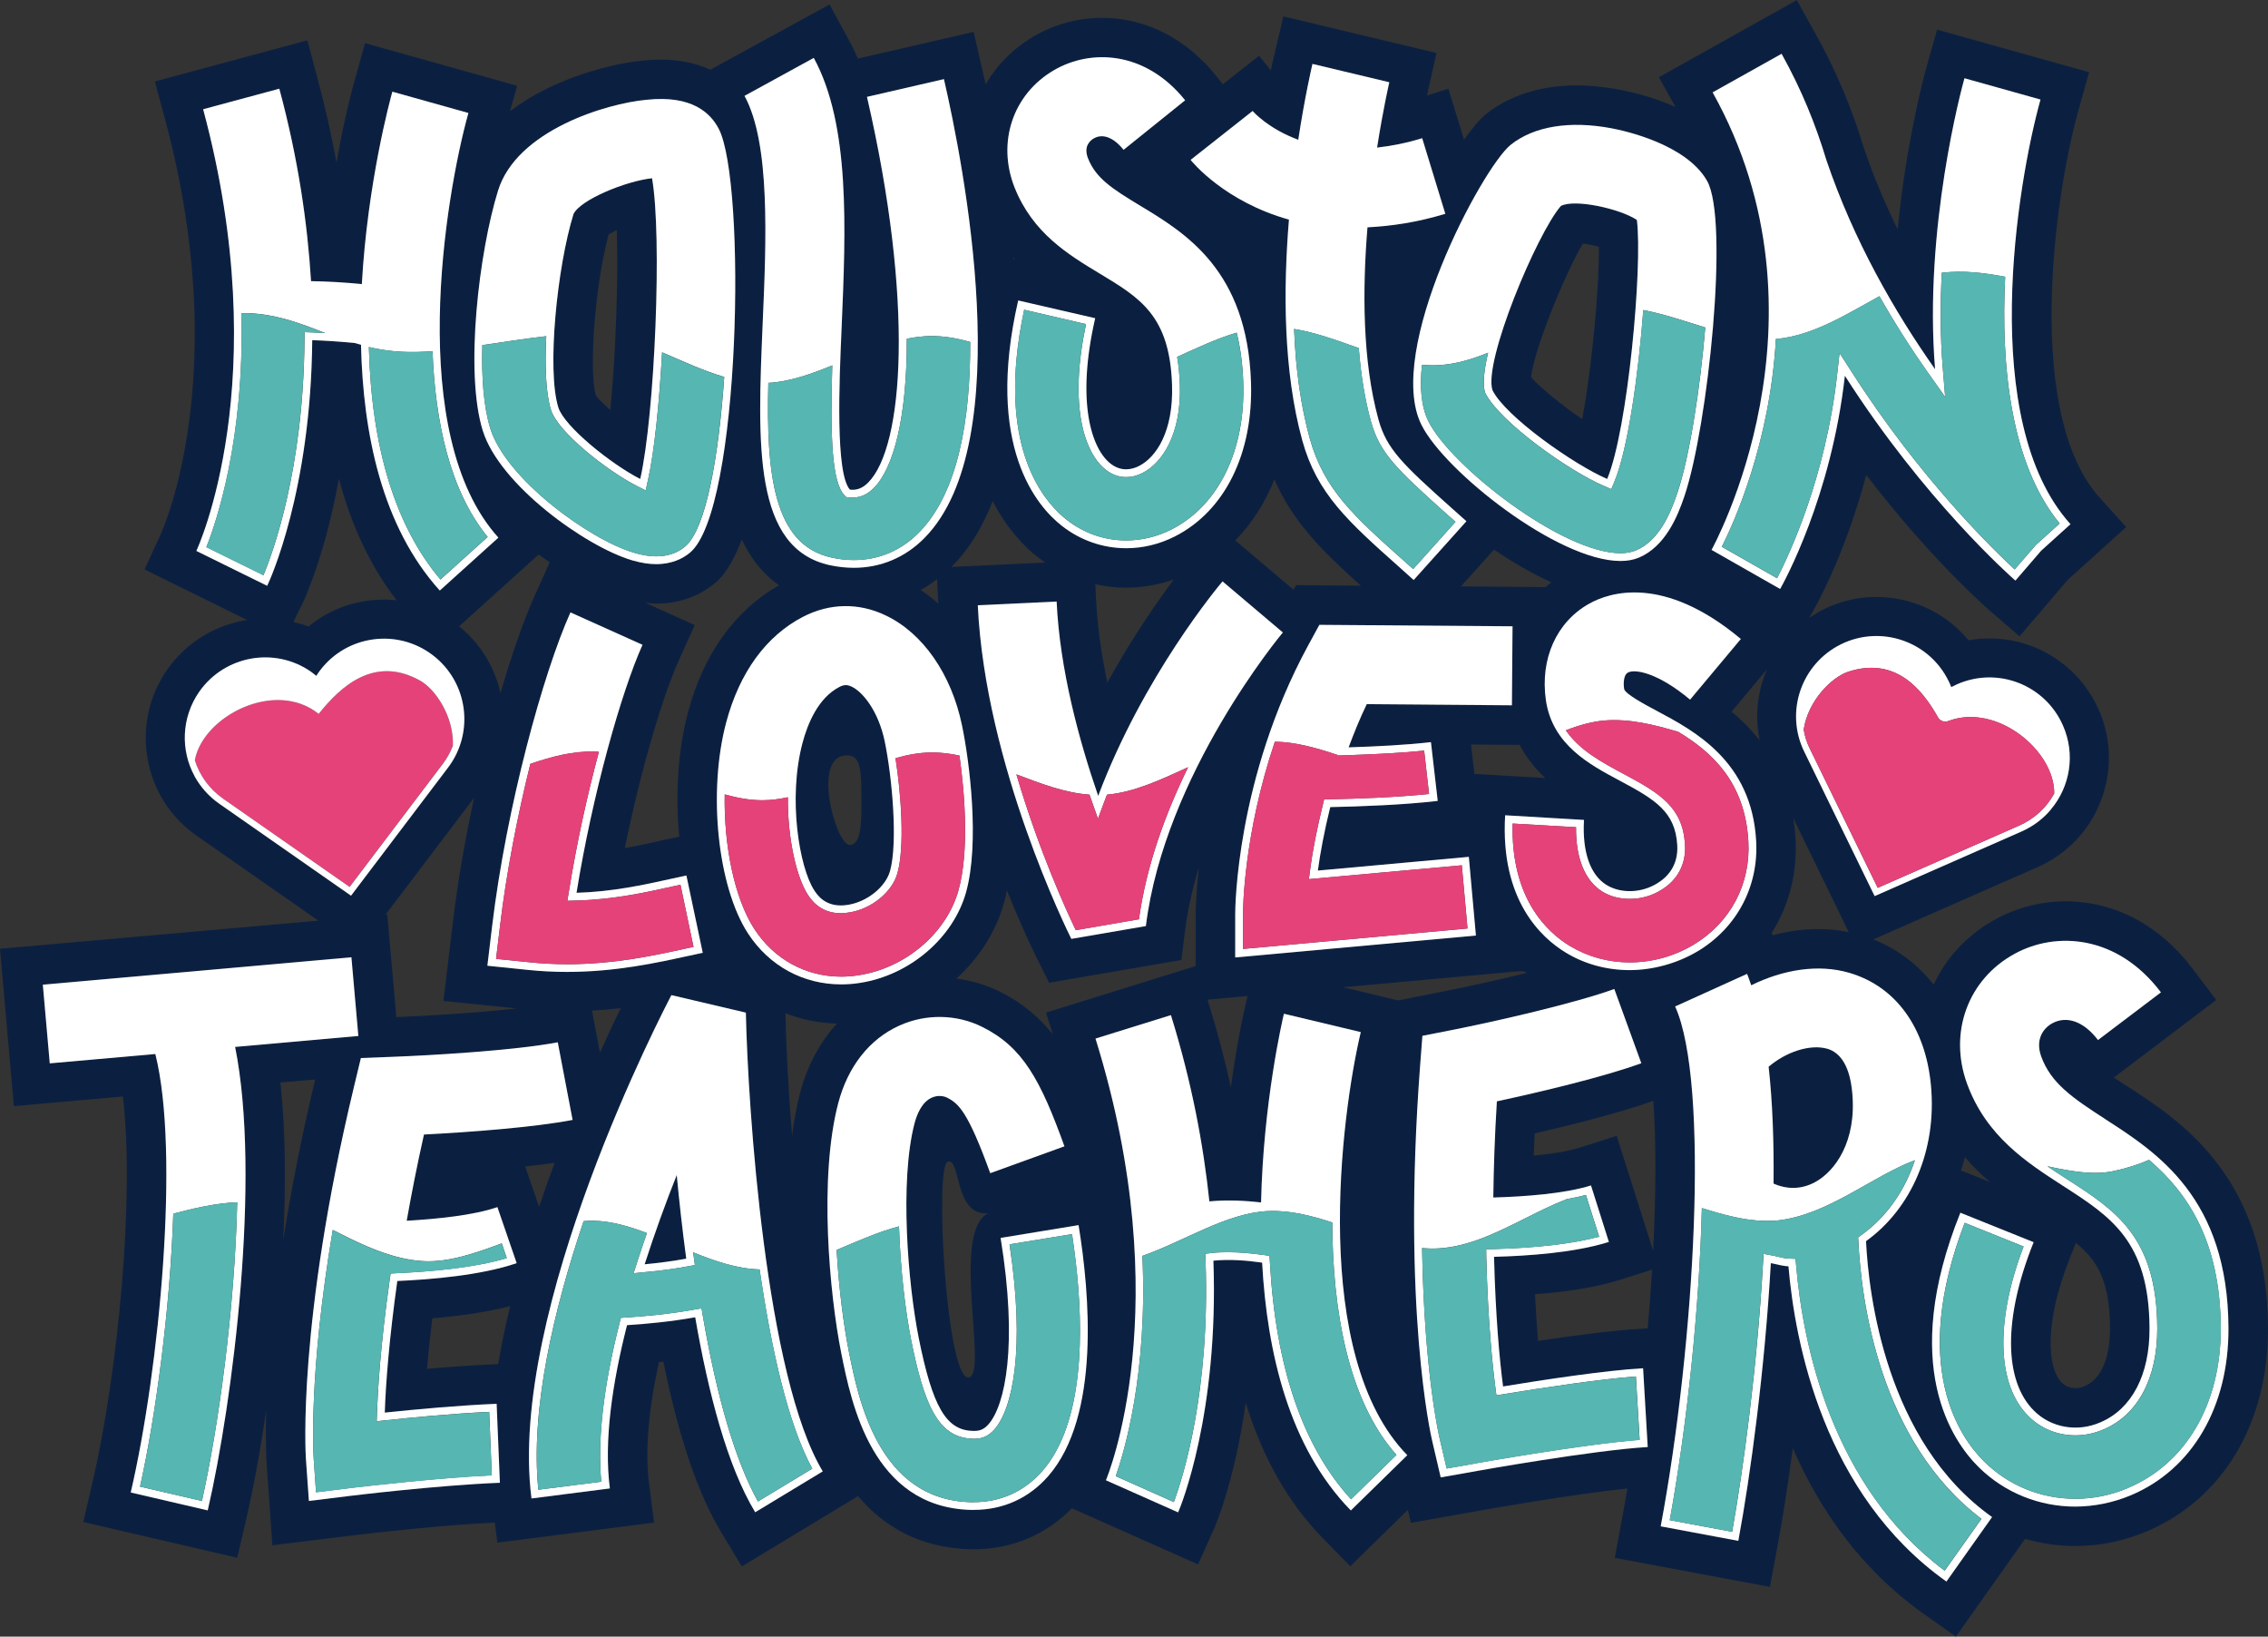
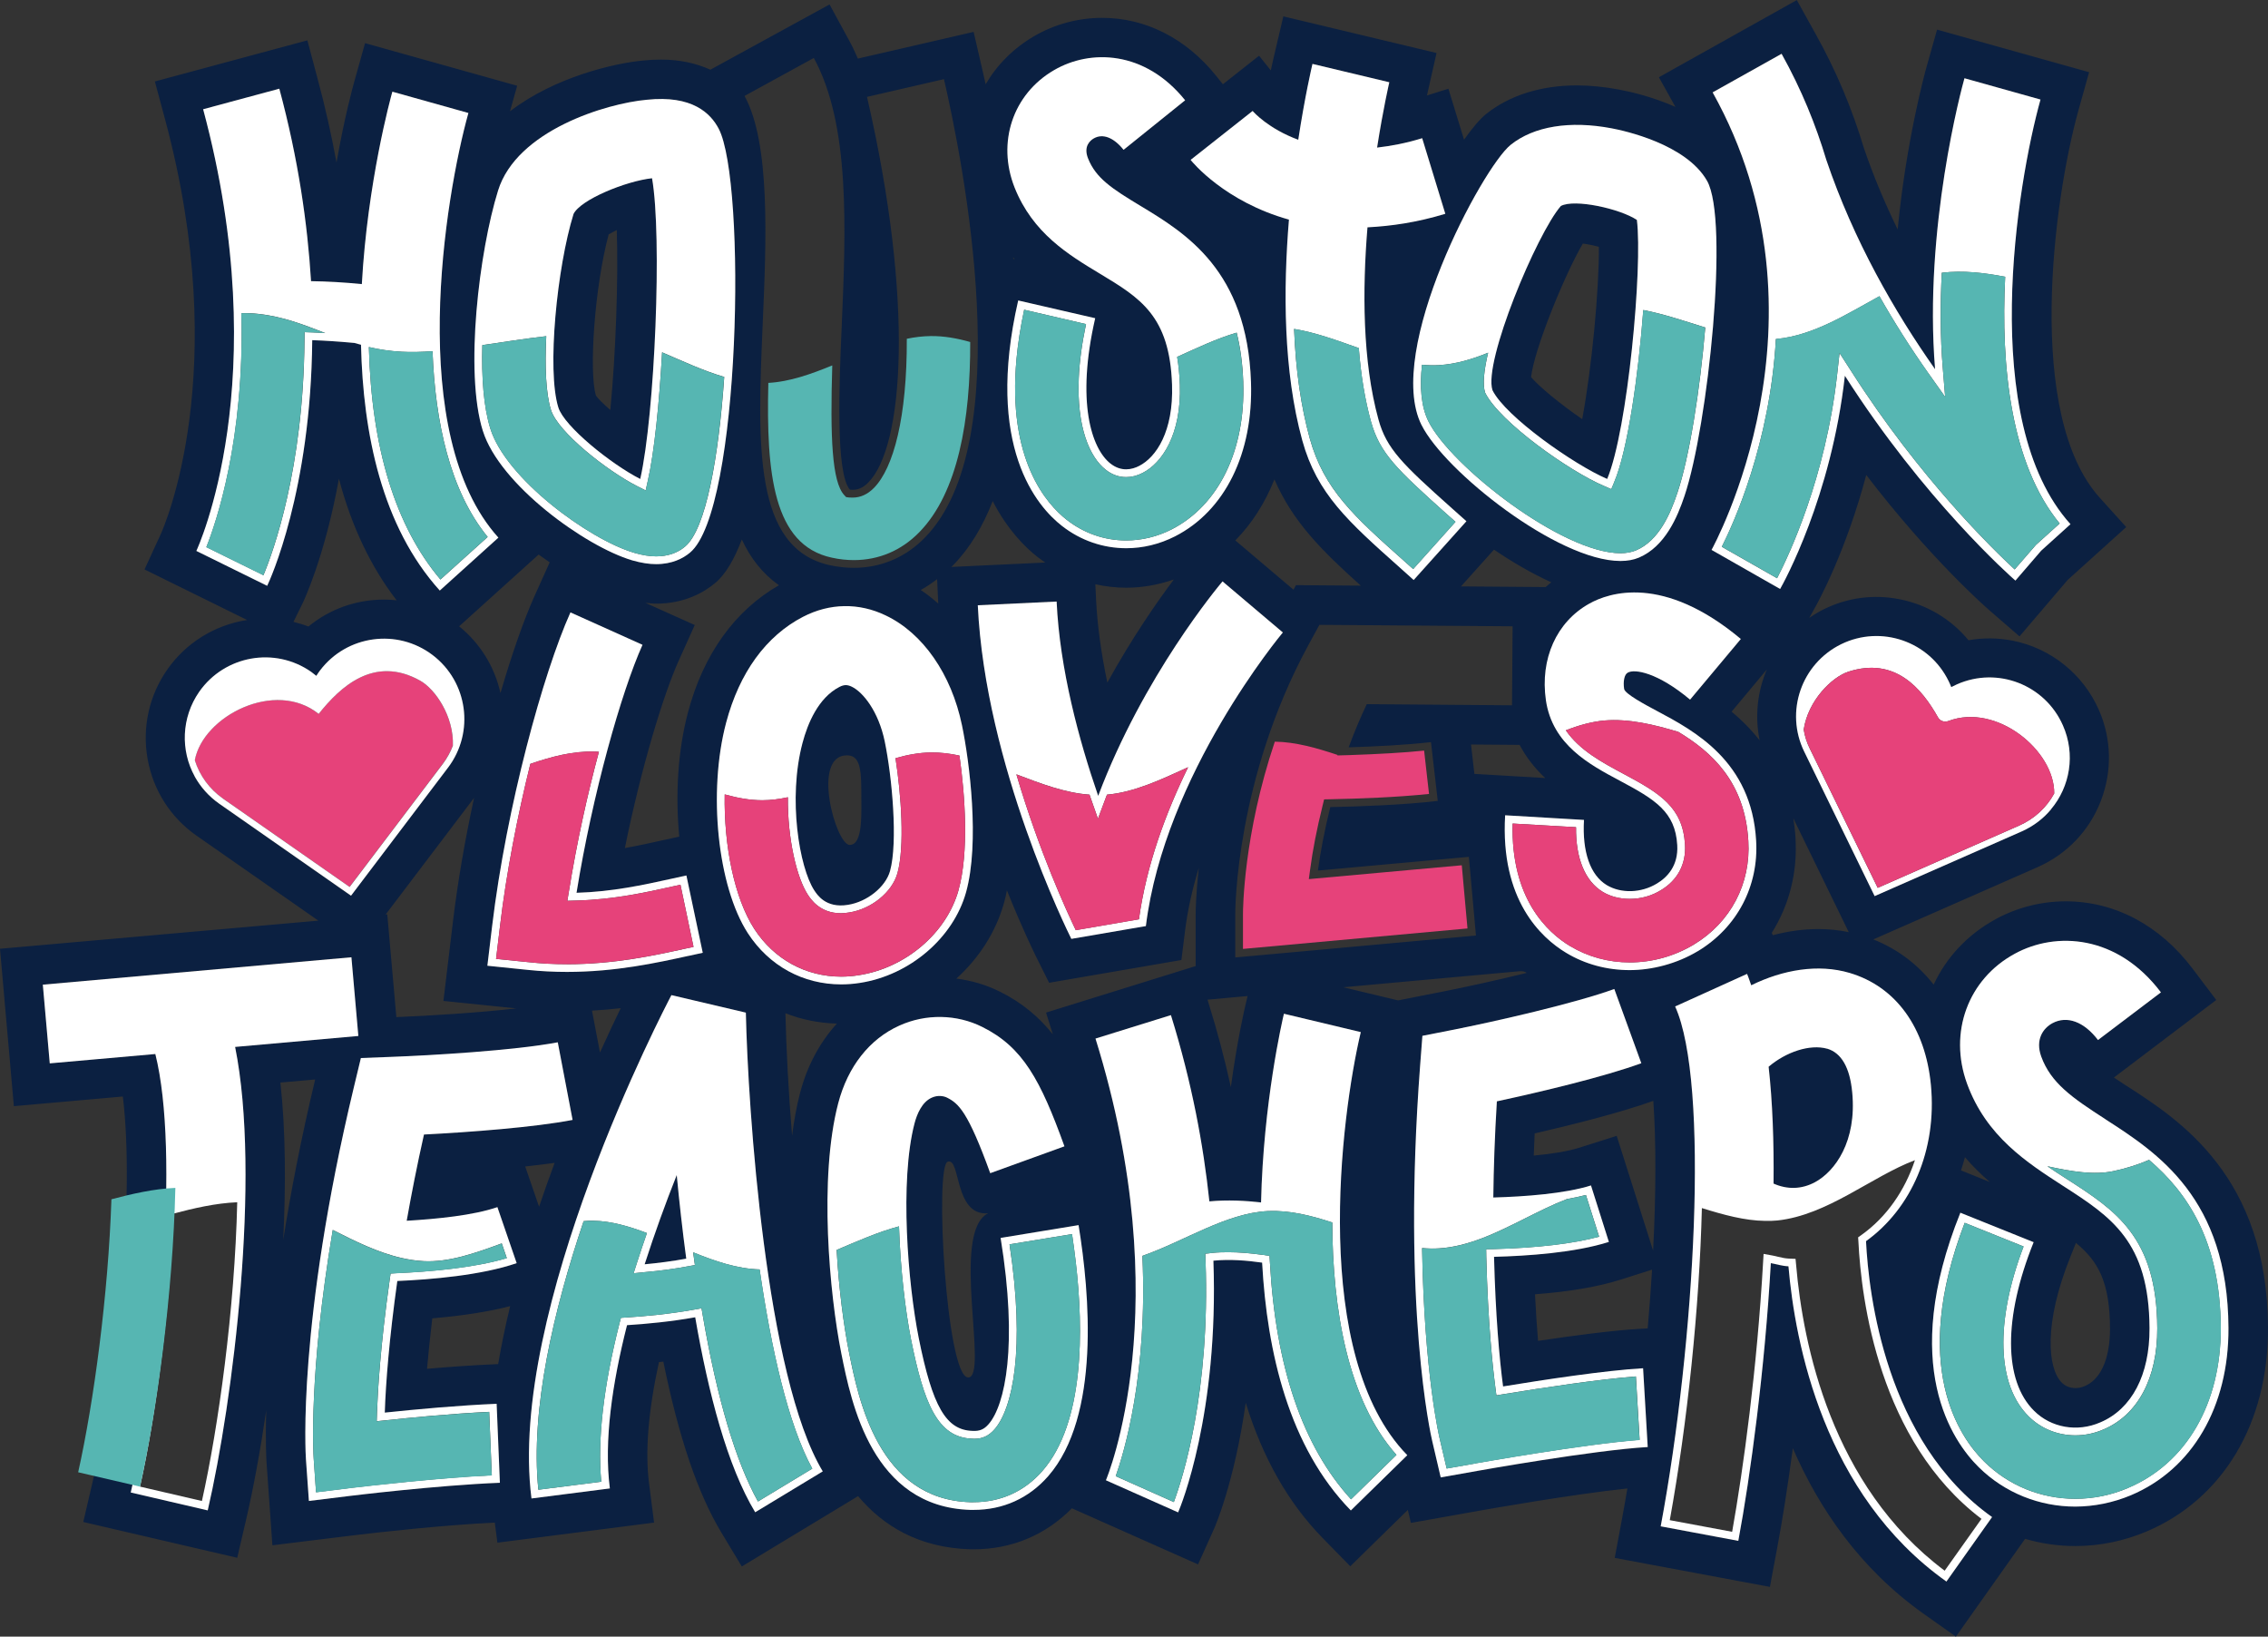
<svg xmlns="http://www.w3.org/2000/svg" id="Layer_2" data-name="Layer 2" viewBox="0 0 592.08 427.15">
  <rect x="0" y="0" width="592.08" height="427.15" fill="#333333" stroke="none" />
  <defs>
    <style>      .cls-1 {        fill: none;      }      .cls-2 {        fill: #e6427a;      }      .cls-3 {        fill: #fff;      }      .cls-4 {        fill: #0b2041;      }      .cls-5 {        fill: #56b6b2;      }      .cls-6 {        fill: #56b5b1;      }    </style>
  </defs>
  <g id="Layer_1-2" data-name="Layer 1">
    <g>
      <path class="cls-1" d="m193.66,140.8c-1.95,5.15-4.25,9.13-6.96,11.37-2.92,2.44-7.99,5.38-15.4,5.38-.91,0-1.88-.13-2.83-.22l12.9,5.8-4.23,9.4c-4.03,8.96-9.79,27.91-14.01,48.81,3.5-.63,6.85-1.35,9.97-2.06l4.23-.92c-1.05-10.91-.37-22.46,2.26-32.39,4.04-15.24,12.28-26.66,23.76-33.22-4.27-3.03-7.44-7.07-9.69-11.95Z" />
      <path class="cls-1" d="m221.81,220.53c3.58,0,3.04-8.28,3.04-14.46s-.74-8.92-3.75-8.92c-9.43,0-2.84,23.38.71,23.38Z" />
      <path class="cls-1" d="m130.65,180.9c3.01-10.32,6.12-19.16,8.87-25.29l3.98-8.84c-.97-.65-1.93-1.33-2.89-2.02l-20.75,18.73c5.66,4.58,9.32,10.77,10.79,17.43Z" />
      <path class="cls-1" d="m259.15,130.78c-2.53,6.52-5.93,12.26-10.41,16.82-.13.14-.28.25-.41.38l24.56-1.15c-.69-.47-1.37-.95-2.03-1.46-3.18-2.48-7.87-7.11-11.7-14.58Z" />
      <path class="cls-1" d="m285.94,152.49l.19,4.02c.32,6.6,1.31,13.89,2.94,21.65,6.5-11.79,13.04-21.16,17.36-26.92-4.02,1.39-8.22,2.15-12.41,2.15-2.75,0-5.45-.32-8.08-.9Z" />
      <path class="cls-1" d="m274.85,269.96l-1.77-5.68,39.06-12.14v-13.54c0-.51.03-5,.82-12.11-1.64,5.38-2.91,10.91-3.6,16.48l-.95,7.59-34.53,5.94-3.42-6.85c-.34-.7-3.56-7.2-7.6-17.28,0,0,0,.01,0,.02-.2,1.12-.44,2.16-.74,3.21-2.11,7.64-6.54,14.47-12.45,19.82,3.98.5,7.87,1.65,11.4,3.43,5.81,2.88,10.21,6.65,13.78,11.12Z" />
      <path class="cls-1" d="m244.93,157.54l-.3-6.38c-1.37,1.04-2.78,2-4.27,2.83,1.59,1.06,3.12,2.24,4.57,3.55Z" />
      <path class="cls-1" d="m159.34,107c1.41-14.6,2.11-33.71,1.69-46.96-.82.4-1.55.79-2.11,1.13-3.73,13.85-5.2,36.08-3.32,42.08.44.68,1.83,2.09,3.75,3.75Z" />
      <path class="cls-1" d="m264.89,67.64c-.14-.15-.27-.31-.4-.46.01.13.02.25.03.37l.37.09Z" />
      <path class="cls-1" d="m413.05,109.4c2.52-13.53,4.41-33.57,4.35-44.98-1.37-.36-2.84-.68-4.19-.85-4.87,8.32-12.75,27.75-13.51,34.85,2.28,2.66,7.75,7.13,13.35,10.97Z" />
      <path class="cls-1" d="m76.6,162.3c1.33.32,2.64.71,3.91,1.21,5.51-4.53,12.4-7.03,19.73-7.03,1.11,0,2.21.08,3.3.19-6.75-8.75-11.79-19.35-15.07-31.74-3.77,20.7-9.4,32.34-9.48,32.5l-2.39,4.86Z" />
      <path class="cls-1" d="m459.37,193.22c-1.29-6.31-.58-12.76,1.88-18.51l-9.2,11.02c2.57,2.11,5.06,4.62,7.32,7.49Z" />
      <path class="cls-1" d="m462.8,244.08c4.01-1.07,7.99-1.61,11.88-1.61,2.71,0,5.37.28,7.94.8l-14.47-29.71c.26,1.68.48,3.41.58,5.24.54,8.98-1.69,17.49-6.2,24.66l.28.61Z" />
      <path class="cls-1" d="m205.03,264.45c.21,9.14.78,20.25,1.74,32,.49-3.87,1.15-7.63,2.07-11.13,1.86-7.13,5.18-13.27,9.62-18.16-4.72-.13-9.24-1.05-13.43-2.71Z" />
      <path class="cls-1" d="m401.51,349.97c9.44-1.41,19.61-2.76,26.86-3.16l1.76-.1c.46-5.19.84-10.32,1.15-15.33l-8.15,2.59c-5.88,1.87-13.41,3.16-22.43,3.85.24,4.73.52,8.8.8,12.16Z" />
      <path class="cls-1" d="m384.89,201.98l18.5,1.08c-2.57-2.4-4.9-5.24-6.69-8.65,0,0,0,0,0,0l-12.69-.1.88,7.67Z" />
      <path class="cls-1" d="m400.64,295.83c-.08,1.95-.16,3.89-.24,5.78,5.01-.46,9.06-1.17,11.82-2.03l9.83-3.12,9.51,29.97c.76-14.82.8-28.37.05-39.1-8.8,3.16-21.76,6.38-30.97,8.5Z" />
-       <path class="cls-1" d="m381.4,153.06l22.11.17c.46-.45.98-.82,1.47-1.24-4.99-2.27-10.08-5.21-14.96-8.53l-8.62,9.6Z" />
      <path class="cls-1" d="m322.49,141.05l15.19,12.86.64-1.19,16.93.13c-10.01-8.98-17.75-16.62-22.55-27.73-2.44,6.12-5.86,11.52-10.21,15.93Z" />
      <path class="cls-1" d="m162.04,263.13c-2.4.28-4.91.49-7.5.64l2.09,10.93c2.05-4.55,3.89-8.45,5.41-11.57Z" />
      <path class="cls-1" d="m111.47,357.26c5.86-.5,12.06-.95,17.76-1.19l.81-.03c.85-5.02,1.91-10.08,3.13-15.12-5.66,1.45-12.45,2.5-20.33,3.18-.6,5.05-1.05,9.46-1.37,13.17Z" />
      <path class="cls-1" d="m137.11,304.45l3.62,10.51c1.32-3.92,2.68-7.74,4.06-11.45-2.46.34-5.05.66-7.68.94Z" />
      <path class="cls-1" d="m321.33,283.73c1.61-11.92,3.48-20.1,3.83-21.52l.53-2.25-10.46.95.3.97c2.25,7.27,4.19,14.54,5.8,21.85Z" />
      <path class="cls-1" d="m519.45,308.47c-2.25-1.93-4.43-4.07-6.49-6.47-.28,1.18-.67,2.31-1.03,3.45l7.51,3.02Z" />
      <path class="cls-1" d="m103.47,265.47c8.71-.35,21.46-1.14,31.34-2.27l-19.05-1.95,2.5-20.82c1.26-10.54,3.2-21.53,5.49-32.14l-23.07,30.42.43-.04,2.37,26.81Z" />
      <path class="cls-1" d="m82.27,281.73l-9.08.8c1.36,12.35,1.45,26.6.74,41.09,1.9-12.19,4.58-26.19,8.34-41.9Z" />
      <path class="cls-1" d="m544.19,361.77c6.06-2.56,6.67-11.38,6.64-15.04-.06-12.06-3.02-17.52-8.9-22.35l-1.47,3.67c-6.95,17.24-6,29.1-2.2,32.84.93.91,2.15,1.39,3.52,1.39.8,0,1.61-.16,2.4-.5Z" />
      <path class="cls-1" d="m257.96,316.64c-8.99.78-7.09-14.7-10.57-13.45-3.45,1.25-.34,55.98,5.3,56.28,5.64.3-4.7-37.94,5.27-42.84Z" />
      <path class="cls-4" d="m167.14,125c3.83-16.89,5.74-63.41,3.08-78.49-6.73.72-18.77,5.6-20.52,9.38-4.29,13.83-6.99,40.76-3.95,50.44,1.53,4.93,13.71,14.76,21.38,18.67Zm-8.23-63.83c.56-.34,1.29-.73,2.11-1.13.42,13.25-.28,32.36-1.69,46.96-1.91-1.65-3.3-3.06-3.75-3.75-1.87-6-.4-28.23,3.32-42.08Z" />
      <path class="cls-4" d="m389.62,101.87c3.44,6.91,21.38,19.49,29.94,23.14,5.38-12.75,9.28-55.41,7.75-67.6-4.37-2.92-16.27-5.58-19.85-3.64-6.26,7.21-20.32,40.75-17.84,48.1Zm23.59-38.3c1.35.16,2.82.48,4.19.85.06,11.42-1.83,31.45-4.35,44.98-5.6-3.85-11.07-8.32-13.35-10.97.77-7.11,8.64-26.54,13.51-34.85Z" />
      <path class="cls-4" d="m221.33,236.15c5.01-.77,9.85-4.65,11.01-8.82,2.09-7.57.54-24.53-1.39-33.87-1.61-7.73-5.6-12.81-8.62-14.26-.56-.26-1.05-.4-1.55-.4s-1.05.16-1.67.48c-5.52,2.86-8.28,9.52-9.62,14.62-3.87,14.62-.79,32.52,3.04,38.42.77,1.17,3.02,4.77,8.8,3.83Zm-.23-39.01c3.01,0,3.75,2.74,3.75,8.92s.54,14.46-3.04,14.46-10.13-23.38-.71-23.38Z" />
      <path class="cls-4" d="m555.27,283.48c-1.25-.82-2.4-1.57-3.42-2.25l26.72-20.24-6.2-8.21c-8.56-11.32-20.32-17.54-33.1-17.54-6.38,0-12.7,1.61-18.24,4.63-7.44,4.05-12.96,10.07-16.23,17.11-4.15-5.27-9.47-9.32-15.76-11.8l42.89-18.86c7.6-3.35,13.48-9.46,16.49-17.23,3.01-7.77,2.84-16.25-.51-23.85-4.12-9.32-12.53-16.08-22.53-18.04-3.82-.74-7.7-.78-11.49-.1-4.53-5.51-10.81-9.29-18.01-10.71-6.69-1.32-13.51-.44-19.66,2.57-1.39.68-2.68,1.47-3.91,2.32l1.4-2.5c1.07-1.89,8.24-15.04,13.49-34.82,16.79,21.93,31.41,34.69,32.2,35.36l7.81,6.77,12.56-14.72,15.3-13.81-6.91-7.65c-19.51-21.59-12.16-77.46-5.56-101.14l2.78-9.93-39.69-11.11-2.8,9.91c-.3,1.09-5.23,18.85-7.49,42.24-3.46-7.09-6.4-14.15-8.78-21.14-3.18-10.55-7.29-20.28-12.54-29.7l-5.01-9.02-36,20.14,4.31,7.74c-5.76-2.55-11.36-3.89-14.7-4.52-3.87-.72-7.55-1.09-11.03-1.09-9.4,0-17.6,2.6-23.72,7.49-1.51,1.22-3.5,3.53-5.73,6.68l-4.08-13.3-5.6,1.75c.14-.63,2.5-11.08,2.5-11.08l-39.99-9.56s-2.8,11.8-3.28,14.1l-3.06-3.83-9.44,7.45-1.81-2.25c-7.83-9.73-18.38-15.08-29.7-15.08-6.26,0-12.42,1.65-17.76,4.77-5.47,3.19-9.73,7.54-12.67,12.56-.28-1.26-.55-2.48-.82-3.62l-2.32-10.05-30.22,6.97c-.75-1.75-1.55-3.44-2.46-5.07l-4.93-9.06-31.11,17.03c-3.74-1.7-8.05-2.64-12.87-2.64-1.49,0-3.1.08-4.65.24-7.3.66-23.06,4.24-34.79,13.26l1.87-6.67-39.71-11.12-2.78,9.93c-.4,1.41-2.6,9.42-4.67,21.24-1.33-7.27-2.96-14.56-4.95-21.93l-2.66-9.97-39.81,10.73,2.68,9.95c17.7,65.9-.4,106.58-1.19,108.29l-4.19,9.12,26.78,13.19c-8.37,1.29-15.94,5.91-20.84,12.94-4.76,6.82-6.59,15.1-5.14,23.31,1.45,8.18,6.01,15.34,12.87,20.1l31.71,22.12L0,247.62l3.62,41.08,28.45-2.52c3.12,25.63-1.13,71.52-7.99,101l-2.34,10.05,40.19,9.34,2.34-10.05c1.84-7.92,3.66-17.72,5.24-28.45-.26,8.44.04,13.06.07,13.57l1.53,21.67,21.85-2.68c5.14-.62,22.43-2.59,36.21-3.24l.68,5.24,40.9-5.24-1.31-10.25c-1.07-8.26-.2-18.87,2.58-31.64.38-.04.77-.08,1.15-.12,4.03,19.77,9,34.43,15.16,44.62l5.32,8.84,30.36-18.36c6.43,7.66,15.71,13.46,29.3,13.88h.84c9.99,0,18.78-3.72,25.68-10.7l32.93,14.64,4.21-9.36c.08-.16,5.28-11.94,8.24-32.82,4.41,14.32,11.11,26.14,20.08,35.3l7.21,7.37,15.03-14.71.79,3.39,19.33-3.44c.25-.03,22.54-4,37.19-5.55-.45,2.69-.92,5.36-1.41,7.99l-1.89,10.13,40.51,7.57,1.89-10.13c1.31-6.95,2.74-15.89,4.09-26.06,6.83,15.69,17.48,31.39,34.15,43.21l8.42,5.96,18.07-25.52c4.21,1.23,8.62,1.88,13.14,1.88h.04c6.34-.02,12.54-1.29,18.46-3.77,20.01-8.44,31.9-28.33,31.77-53.2-.16-39.47-23.1-54.25-36.81-63.07Zm-123.71,42.94l-9.51-29.97-9.83,3.12c-2.76.86-6.81,1.57-11.82,2.03.08-1.89.16-3.83.24-5.78,9.21-2.12,22.17-5.34,30.97-8.5.75,10.72.71,24.27-.05,39.1Zm-8.42,7.54l8.15-2.59c-.31,5.01-.69,10.14-1.15,15.33l-1.76.1c-7.25.4-17.42,1.75-26.86,3.16-.28-3.36-.56-7.43-.8-12.16,9.02-.68,16.55-1.97,22.43-3.85Zm-58.14-72.86l-14.33-3.43,45.83-4.17h0s1.36-.18,2.08.42c-7.91,1.94-16.03,3.71-21.53,4.8l-12.05,2.37Zm-158.22,35.34c-.96-11.74-1.53-22.85-1.74-32,4.19,1.67,8.71,2.58,13.43,2.71-4.44,4.89-7.77,11.03-9.62,18.16-.91,3.5-1.58,7.25-2.07,11.13Zm-76.73,59.59l-.81.03c-5.7.24-11.9.68-17.76,1.19.32-3.7.77-8.11,1.37-13.17,7.88-.67,14.67-1.73,20.33-3.18-1.22,5.04-2.28,10.1-3.13,15.12Zm7.06-51.59c2.63-.29,5.22-.6,7.68-.94-1.38,3.71-2.74,7.53-4.06,11.45l-3.62-10.51Zm10.91-50.77c-3.32,0-6.77-.16-10.37-.54l-10.41-1.07,1.25-10.41c3.72-31.03,13.31-65.94,20.44-81.81l18.81,8.46c-5.54,12.32-13.09,39.06-17.22,64.72,9.32-.26,17.44-2.03,24.81-3.67l3.87-.85,4.27,20.18-3.71.81c-8.28,1.81-18.99,4.19-31.73,4.19Zm14.02,9.46c-1.52,3.13-3.36,7.03-5.41,11.57l-2.09-10.93c2.59-.15,5.1-.36,7.5-.64Zm170.66-138.01c4.8,11.12,12.54,18.75,22.55,27.73l-16.93-.13-.64,1.19-15.19-12.86c4.34-4.41,7.77-9.81,10.21-15.93Zm70.81,28.1l-22.11-.17,8.62-9.6c4.88,3.32,9.96,6.26,14.96,8.53-.49.41-1.01.79-1.47,1.24Zm-6.8,41.19c1.79,3.41,4.12,6.25,6.69,8.65l-18.5-1.08-.88-7.67,12.69.1s0,0,0,0Zm-39.9-10.63c-1.83,3.81-3.36,7.57-4.73,11.27,6.82-.21,14.96-.61,21.49-1.36l1.77,15.34c-8.93,1.05-20.32,1.46-28.06,1.62-1.56,6.29-2.63,12.05-3.23,16.56l39.41-3.58,1.85,20.54-62.84,5.72v-11.3c0-1.43.22-35.44,19.01-70.07l2.96-5.44,50.44.38-.16,20.62-37.9-.3Zm-101.54-25.82l20.58-.97c.83,17.64,5.8,36.1,10.85,50.72,11.8-31.33,31.39-54.71,32.46-55.98l15.75,13.33c-.3.36-30.85,36.93-35.76,76.62l-19.45,3.34c-.91-1.81-22.47-45.3-24.42-87.07Zm33.81,20.2c-1.63-7.75-2.62-15.04-2.94-21.65l-.19-4.02c2.63.58,5.33.9,8.08.9,4.19,0,8.39-.76,12.41-2.15-4.32,5.76-10.86,15.13-17.36,26.92Zm-40.75-30.18c.13-.13.28-.25.41-.38,4.48-4.56,7.88-10.3,10.41-16.82,3.83,7.47,8.52,12.1,11.7,14.58.66.52,1.35.99,2.03,1.46l-24.56,1.15Zm-3.69,3.18l.3,6.38c-1.45-1.31-2.98-2.49-4.57-3.55,1.48-.83,2.9-1.79,4.27-2.83Zm-13.43,9.44c9.73,4.61,17.18,15.34,19.93,28.67,1.95,9.4,4.67,30.61,1.07,43.57-3.32,11.94-14.72,21.69-27.75,23.68-1.63.26-3.26.38-4.85.38-9.93,0-18.81-4.79-24.36-13.35-7.91-12.22-10.47-36.87-5.68-54.95,3.46-13.07,10.41-22.63,20.1-27.65,6.91-3.58,14.56-3.72,21.55-.36Zm-51.62,25.37c-2.63,9.93-3.31,21.48-2.26,32.39l-4.23.92c-3.12.71-6.46,1.43-9.97,2.06,4.23-20.9,9.99-39.85,14.01-48.81l4.23-9.4-12.9-5.8c.95.09,1.92.22,2.83.22,7.41,0,12.48-2.94,15.4-5.38,2.71-2.24,5.01-6.22,6.96-11.37,2.25,4.88,5.42,8.92,9.69,11.95-11.48,6.56-19.73,17.98-23.76,33.22Zm-36.09-39.2l-3.98,8.84c-2.75,6.13-5.86,14.97-8.87,25.29-1.47-6.66-5.13-12.85-10.79-17.43l20.75-18.73c.96.69,1.92,1.37,2.89,2.02Zm118.62,88.83c.3-1.05.54-2.09.74-3.21,0,0,0-.01,0-.02,4.04,10.08,7.26,16.58,7.6,17.28l3.42,6.85,34.53-5.94.95-7.59c.69-5.57,1.96-11.1,3.6-16.48-.79,7.11-.82,11.59-.82,12.11v13.54l-39.06,12.14,1.77,5.68c-3.57-4.47-7.97-8.24-13.78-11.12-3.53-1.78-7.42-2.93-11.4-3.43,5.9-5.35,10.33-12.17,12.45-19.82Zm63.57,24.36l-.53,2.25c-.34,1.43-2.22,9.6-3.83,21.52-1.61-7.31-3.54-14.58-5.8-21.85l-.3-.97,10.46-.95Zm83.15-11.29c-6.48-3.91-17.2-13.79-15.89-35.88l20.58,1.21c-.48,8.36,1.63,14.42,5.96,17.03,3.73,2.22,9,2.07,13.11-.44,2.58-1.55,5.6-4.55,5.28-10.01-.5-8.7-5.76-11.9-15.02-16.83-7.83-4.17-17.58-9.34-19.27-21-1.55-10.79,2.78-20.44,11.32-25.19,5.12-2.88,19.29-7.73,39.57,9.22l-13.25,15.83c-8.44-7.07-14.5-8.09-16.29-7.03-.85.46-1.23,2.2-.93,4.23.18,1.29,5.62,4.19,8.54,5.74,9.85,5.23,24.73,13.15,25.92,33.85.7,11.9-4.99,22.69-15.2,28.85-5.46,3.28-11.68,4.95-17.8,4.95s-11.62-1.51-16.61-4.53Zm52.41-73.95c-2.46,5.75-3.17,12.2-1.88,18.51-2.27-2.87-4.75-5.37-7.32-7.49l9.2-11.02Zm7.49,44.09c-.1-1.83-.32-3.56-.58-5.24l14.47,29.71c-2.57-.53-5.23-.8-7.94-.8-3.89,0-7.87.54-11.88,1.61l-.28-.61c4.52-7.18,6.74-15.69,6.2-24.66Zm11.94-50.7c10.4-5.07,22.97-.74,28.04,9.66.27.54.47,1.05.68,1.55.51-.24.98-.51,1.52-.74,10.61-4.66,22.97.14,27.63,10.74,3.34,7.53,1.86,15.98-3.11,21.89v.03c-1.99,2.4-4.59,4.39-7.63,5.74l-38.41,16.89-18.38-37.7c-5.1-10.44-.74-22.97,9.66-28.07Zm-15.59-154.07c5.2,9.32,8.94,18.58,11.67,27.67h0c7.16,21.13,17.85,39.69,28.4,54.65-3.02-36.75,7-73.59,7.67-75.94l19.85,5.56c-6.06,21.71-16.47,83.93,7.83,110.83l-7.65,6.91-6.73,7.81c-1.35-1.17-23.88-21.14-44.52-53.46-3.56,31.69-15.99,54.05-16.9,55.65l-17.92-10.21c.32-.58,33.28-60.31.28-119.41l18-10.07Zm-70.71,23.76c6.06-4.85,15.44-6.38,26.36-4.31,3.2.6,19.39,4.09,24.89,13.67,5.88,10.25.28,63.93-5.86,82.25-1.85,5.54-5.09,13.21-11.88,16.11-1.43.61-3.06.89-4.85.89-16.41,0-45.95-23.48-51.93-35.5-9.69-19.41,15.87-67.15,23.28-73.11Zm-55.42-1.32c1.73-11.26,3.51-18.95,3.71-19.8l20.06,4.79c-.04.18-1.61,6.94-3.19,17.05,3.63-.42,7.49-1.13,11.77-2.45l6.04,19.73c-7.47,2.27-14.14,3.22-20.32,3.53-1.34,16.22-1.34,34.91,2.87,50.17,2.11,7.65,6.28,11.66,19.19,23.18l3.77,3.36-13.77,15.34-3.7-3.32c-13.43-11.96-21.52-19.19-25.37-33.08-4.98-18.11-5-39.47-3.49-57.68-16.64-4.65-25.1-14.88-25.64-15.58l16.19-12.77c.24.29,4.12,4.65,11.91,7.52Zm-63.81-18.15c9.44-5.52,23.74-5.21,34.25,7.85l-16.07,12.93c-2.62-3.26-5.48-4.33-7.81-2.96-.87.5-2.74,2.01-1.47,5.2,2.05,5.19,6.32,7.95,13.67,12.38,11.78,7.11,27.89,16.83,28.87,45.99.62,18.56-6.79,33.63-19.83,40.27-4.07,2.07-8.44,3.1-12.73,3.1-5.98,0-11.88-1.97-16.81-5.84-6.36-4.95-20.18-20.6-11.4-58.82l20.1,4.63c-5.01,21.79-.99,34.05,3.99,37.94,2.82,2.22,5.64,1.57,7.49.61,4.43-2.26,9-9,8.58-21.2-.6-17.98-8.28-22.61-18.91-29.02-8.18-4.93-17.44-10.53-22.19-22.43-4.67-11.78-.46-24.39,10.27-30.63Zm-10.25,49.31l-.37-.09c-.01-.13-.02-.25-.03-.37.14.15.27.32.4.46Zm-52.45-52.52c9.52,17.44,8.38,44.38,7.27,70.44-.63,14.26-1.63,38.1,2.17,42.24,1.95.24,3.48-.52,4.81-1.89,9.2-9.34,12.04-46.92-.36-100.62l20.09-4.63c5.03,21.77,19.51,94.76-5.03,119.71-5.05,5.15-11.48,7.83-18.48,7.83-2.01,0-4.09-.22-6.18-.66-20.14-4.33-18.97-31.45-17.64-62.86.97-22.15,2.03-47.26-4.73-59.64l18.08-9.91Zm-43.61,10.91c11.92-1.27,16.69,3.54,18.81,7.57,7.23,13.79,5.8,99.61-7.51,110.63-1.81,1.51-4.67,3-8.84,3-1.81,0-3.89-.3-6.24-.99-12.32-3.65-34.61-19.79-38.98-33.77-4.83-15.44-.95-46.96,3.97-62.74,4.87-15.71,28.25-22.75,38.8-23.7Zm-115.8,2.48l19.89-5.36c4.98,18.53,7.35,35.23,8.28,50.23,4.28.07,8.76.32,13.26.77,1.48-26.57,7.46-48.43,7.97-50.22l19.85,5.56c-6.06,21.71-16.47,83.93,7.83,110.83l-15.3,13.81c-15.14-16.75-20.04-41.05-20.57-64.14-.58-.16-1.14-.32-1.7-.48-4.06-.38-7.82-.62-11.03-.73-.34,39.33-11.08,62.73-11.76,64.11l-18.48-9.1c.18-.4,20.8-44.44,1.77-115.28Zm50.51,128.17c-1.09-.12-2.19-.19-3.3-.19-7.33,0-14.22,2.5-19.73,7.03-1.28-.5-2.59-.89-3.91-1.21l2.39-4.86c.08-.16,5.72-11.8,9.48-32.5,3.28,12.39,8.32,22.98,15.07,31.74Zm-52.73,45.99v-.03c-3.72-6.76-3.51-15.34,1.18-22.09,6.66-9.49,19.73-11.82,29.22-5.2.47.34.91.71,1.35,1.05.3-.47.61-.95.95-1.39,6.99-9.26,20.17-11.05,29.39-4.05,9.22,6.99,11.05,20.13,4.05,29.39l-25.34,33.45-34.42-24.02c-2.74-1.93-4.86-4.36-6.39-7.09Zm72.93,5.61c-2.29,10.61-4.23,21.6-5.49,32.14l-2.5,20.82,19.05,1.95c-9.88,1.13-22.64,1.92-31.34,2.27l-2.37-26.81-.43.04,23.07-30.42Zm-69.52,185.91l-20.1-4.67c7.51-32.27,12.86-88.79,6.42-114.44l-27.56,2.44-1.81-20.54,80.56-7.15,1.81,20.54-32.18,2.86c6.83,33.89-.56,92.63-7.15,120.96Zm18.97-111.65l9.08-.8c-3.76,15.71-6.43,29.71-8.34,41.9.71-14.5.62-28.75-.74-41.09Zm18.24,107.89l-10.79,1.33-.77-10.83c-.1-1.43-2.27-35.54,12.51-97.16l1.83-7.61,7.81-.3c10.13-.36,32.24-1.63,43.59-3.81l3.87,20.26c-10.07,1.93-26.72,3.18-38.8,3.81-1.83,8.09-3.27,15.52-4.51,22.51,7.94-.47,17.4-1.4,23.68-3.56l5.03,14.62c-9.25,3.18-22.42,4.27-31.16,4.66-2.1,14.96-3.02,26.79-3.27,34.35,8.21-.87,19.47-1.89,29.2-2.3l.85,20.62c-16.59.66-38.84,3.4-39.06,3.42Zm105.71,4.27c-7.26-12.01-12.23-31.06-15.66-50.89-6.36,1.14-12.81,1.75-17.8,2.06-3.87,15.21-6.07,30.28-4.48,42.61l-20.46,2.62c-6.34-49.21,34.77-128.04,36.53-131.37l19.43,4.57c.54,24.97,5.22,95.12,20.08,119.73l-17.64,10.67Zm57-.62h-.87c-25.61-.79-31.05-27.83-33.67-40.84-3.1-15.6-5.9-45.83-.81-65.28,2.5-9.56,8.16-16.75,15.93-20.26,6.93-3.16,15.04-3,21.69.34,10.61,5.28,15.2,13.87,21.44,31.15l-19.37,7.01c-5.8-16.01-8.24-18.2-11.3-19.73-.89-.44-2.44-.68-3.97.02-2.56,1.15-3.85,4.27-4.49,6.69-3.95,15.1-1.73,41.86,1.09,56.02,3.6,17.94,7.15,24.06,14.05,24.26,1.89.1,3.02-.4,4.19-1.75,4.31-4.91,7.71-20.6,3.14-48.61l20.34-3.34c2.9,17.76,5.74,49.9-7.95,65.54-5.05,5.76-11.76,8.78-19.45,8.78Zm-1.46-34.59c-5.64-.31-8.75-55.03-5.3-56.28,3.48-1.25,1.59,14.22,10.57,13.45-9.97,4.9.37,43.14-5.27,42.84Zm99.95,34.73c-16.11-16.48-21.88-41.21-23.16-64.68-3.93-.56-8.39-.94-12.72-.51,1.43,40.02-8.57,64.27-9.21,65.69l-18.85-8.38c.18-.4,19.07-45.23-2.72-115.28l19.69-6.12c5.54,17.83,8.48,33.96,10.04,48.61,4.76-.44,9.4-.18,13.49.28.58-26.04,5.54-47.47,5.97-49.25l20.06,4.79c-5.22,21.93-13.21,84.49,12.14,110.43l-14.74,14.42Zm33.1-10.31l-9.62,1.71-2.22-9.5c-.34-1.39-7.93-34.73-3.16-97.94l.6-7.81,7.69-1.51c11.4-2.25,32.1-6.97,42.41-10.71l7.05,19.37c-9.79,3.56-26.2,7.47-37.71,9.95-.56,9.09-.84,17.44-.93,25.1,8.21-.23,18.69-1,25.5-3.15l4.67,14.74c-8.93,2.84-21.26,3.66-29.98,3.89.37,15.02,1.4,26.64,2.36,33.83,10.53-1.73,26.66-4.19,36.57-4.75l1.21,20.58c-14.13.83-44.12,6.16-44.42,6.22Zm122.39,28.88c-32.02-22.71-39.52-62.3-41.24-82.28-1.55-.06-3.06-.54-4.6-.82-1.57,27.69-5.32,55.53-8.49,72.48l-20.26-3.79c9-48.23,12.77-115.8,3.77-135.68l18.77-8.5c.4.9.73,1.98,1.09,2.97,8.26-4.06,17.48-5.65,25.67-3.23,12.08,3.56,19.81,14.24,21.24,29.28,1.61,16.99-5.13,32.24-16.94,40.73.68,13.76,5.09,52.31,32.91,72.01l-11.92,16.83Zm11.32-104.3l-7.51-3.02c.35-1.15.74-2.28,1.03-3.45,2.05,2.4,4.24,4.54,6.49,6.47Zm36.85,81.77c-4.71,1.97-9.65,2.94-14.5,2.96-9.32,0-18.38-3.54-25.21-10.27-6.81-6.68-20.86-26.54-4.81-66.43l19.13,7.69c-7.93,19.69-7.87,36.16.14,44.04,4.43,4.39,11.24,5.6,17.24,3,8.24-3.46,12.93-12.42,12.87-24.57-.1-22.69-10.03-29.1-22.61-37.19-9.36-6.04-20-12.87-25.03-26.66-4.85-13.35.26-27.26,12.44-33.89,10.77-5.9,26.8-4.99,38.18,10.07l-16.43,12.44c-3.64-4.79-8.09-6.44-11.9-4.39-2.46,1.33-4.51,4.31-2.92,8.7,2.54,6.93,8.03,10.73,16.81,16.39,13.47,8.68,31.94,20.56,32.08,54.45.1,20.56-9.42,36.89-25.47,43.65Zm-15.83-62.2l1.47-3.67c5.88,4.83,8.84,10.29,8.9,22.35.02,3.67-.58,12.48-6.64,15.04-.79.34-1.59.5-2.4.5-1.37,0-2.6-.48-3.52-1.39-3.81-3.75-4.75-15.61,2.2-32.84Z" />
      <path class="cls-4" d="m473.84,308.53c5.24-2.84,10.91-10.65,9.71-23.4-.6-6.48-2.82-10.33-6.52-11.44-4.52-1.27-10.76.84-15.3,4.7,1.03,9.2,1.4,19.59,1.29,30.5,3.62,1.6,7.34,1.5,10.83-.37Z" />
      <path class="cls-4" d="m179.16,328.5c-1.01-7.49-1.84-14.89-2.48-21.82-2.89,7.26-5.77,15.18-8.38,23.29,3.48-.32,7.22-.8,10.86-1.47Z" />
      <path class="cls-3" d="m69.75,152.89c.69-1.38,11.42-24.78,11.76-64.11,3.21.11,6.97.35,11.03.73.56.17,1.13.33,1.7.48.53,23.1,5.43,47.39,20.57,64.14l15.3-13.81c-24.3-26.9-13.89-89.12-7.83-110.83l-19.85-5.56c-.51,1.79-6.48,23.65-7.97,50.22-4.49-.45-8.98-.71-13.26-.77-.93-15-3.29-31.7-8.28-50.23l-19.89,5.36c19.03,70.84-1.59,114.87-1.77,115.28l18.48,9.1Zm45.23-1.64c-11.72-13.88-18.01-34.26-18.68-60.67,2.6.61,5.44,1.05,8.55,1.22,2.5.14,5.2.07,8.07-.14.68,18.38,4.53,36.42,14.39,48.48l-12.33,11.11Zm-51.96-69.53c1.45-.03,2.94.03,4.43.2,6.59.71,11.93,2.87,17.47,5-1.15-.07-2.26-.14-3.31-.17l-2.09-.07-.03,2.06c-.27,33.68-8.14,55.2-10.71,61.38l-14.9-7.33c2.5-6.25,10-27.94,9.15-61.08Z" />
      <path class="cls-3" d="m446.8,143.51l17.92,10.21c.91-1.61,13.34-23.96,16.9-55.65,20.64,32.32,43.16,52.29,44.52,53.46l6.73-7.81,7.65-6.91c-24.3-26.9-13.89-89.12-7.83-110.83l-19.85-5.56c-.67,2.35-10.68,39.18-7.67,75.94-10.55-14.96-21.24-33.52-28.4-54.65h0c-2.73-9.09-6.47-18.35-11.67-27.67l-18,10.07c33,59.1.04,118.82-.28,119.41Zm56.71-45.97l4.29,6.05-.61-7.4c-.71-8.45-.68-16.93-.27-25,5.54-.67,11.11,0,16.55,1.05-1.18,23.38,1.49,48.85,14.22,64.39l-6.18,5.57-5.57,6.42c-5.44-5.03-24.8-23.78-42.6-51.65l-3.11-4.83-.64,5.71c-3.01,26.82-12.57,47.09-15.67,53.07l-14.43-8.21c3.11-6.15,12.6-27.09,14.12-54.22.1,0,.17-.03.27-.03,9.63-.95,18.34-6.55,26.76-11.15,3.85,6.79,8.14,13.55,12.87,20.24Z" />
      <path class="cls-3" d="m126.06,112.48c4.37,13.97,26.66,30.12,38.98,33.77,2.36.68,4.43.99,6.24.99,4.17,0,7.03-1.49,8.84-3,13.31-11.01,14.74-96.83,7.51-110.63-2.11-4.03-6.89-8.84-18.81-7.57-10.55.95-33.93,8-38.8,23.7-4.91,15.79-8.8,47.3-3.97,62.74Zm52.76,30.19c-1.99,1.69-4.56,2.53-7.53,2.53-1.69,0-3.61-.3-5.68-.91-11.96-3.51-33.58-19.46-37.6-32.43-1.76-5.61-2.33-13.38-2.09-21.79,5.54-.81,11.25-1.72,16.69-2.33-.4,7.9-.1,15,1.22,19.22,1.79,5.81,14.63,15.88,22.4,19.86l2.33,1.18.57-2.57c1.69-7.4,2.97-20.13,3.72-33.48,5.37,2.3,10.78,4.83,16.22,6.42-1.45,20.88-4.76,39.76-10.24,44.29Zm-29.12-86.77c1.75-3.79,13.79-8.66,20.52-9.38,2.66,15.08.75,61.6-3.08,78.49-7.67-3.91-19.85-13.73-21.38-18.67-3.04-9.69-.34-36.61,3.95-50.44Z" />
      <path class="cls-3" d="m371.1,110.91c5.98,12.02,35.52,35.5,51.93,35.5,1.79,0,3.42-.28,4.85-.89,6.79-2.9,10.03-10.57,11.88-16.11,6.14-18.32,11.74-72.01,5.86-82.25-5.5-9.59-21.69-13.07-24.89-13.67-10.91-2.07-20.3-.54-26.36,4.31-7.41,5.96-32.96,53.7-23.28,73.11Zm36.37-57.15c3.58-1.93,15.48.72,19.85,3.64,1.53,12.18-2.38,54.85-7.75,67.6-8.56-3.65-26.5-16.23-29.94-23.14-2.48-7.35,11.58-40.9,17.84-48.1Zm30.37,75.02c-1.72,5.14-4.7,12.3-10.74,14.86-1.15.47-2.5.74-4.05.74-15.2,0-44.32-22.74-50.13-34.39-1.93-3.85-2.33-9.02-1.69-14.8,1.49.14,2.97.2,4.46.1,4.36-.27,8.61-1.52,12.8-3.24-1.08,4.56-1.49,8.31-.78,10.44,3.78,7.64,21.99,20.51,31.08,24.36l1.86.81.78-1.89c3.51-8.28,6.32-28.11,7.57-44.86,5.44,1.05,10.84,2.9,16.18,4.56-1.39,16.35-4.12,33.82-7.33,43.31Z" />
-       <path class="cls-3" d="m199.09,84.67c-1.33,31.41-2.5,58.54,17.64,62.86,2.09.44,4.17.66,6.18.66,7.01,0,13.43-2.68,18.48-7.83,24.55-24.95,10.07-97.94,5.03-119.71l-20.09,4.63c12.4,53.7,9.56,91.28.36,100.62-1.33,1.37-2.86,2.13-4.81,1.89-3.81-4.15-2.8-27.99-2.17-42.24,1.11-26.06,2.25-53-7.27-70.44l-18.08,9.91c6.77,12.38,5.7,37.49,4.73,59.64Zm21.29,44.52l.51.54.74.1c.34.03.64.03.95.03,2.06,0,3.92-.84,5.57-2.53,5.14-5.2,8.65-18.48,8.58-38.92,2.09-.44,4.16-.67,6.25-.71,3.41-.03,6.86.57,10.3,1.55.07,20.17-3.14,39.32-13.34,49.69-4.63,4.73-10.51,7.23-17.03,7.23-1.89,0-3.82-.2-5.78-.64-15.27-3.28-17.13-21.96-16.55-45.61,5.54-.3,11.08-2.26,16.69-4.56-.57,18.78-.07,30.37,3.11,33.82Z" />
      <path class="cls-3" d="m287.06,71.38c10.63,6.4,18.3,11.04,18.91,29.02.42,12.2-4.15,18.95-8.58,21.2-1.85.96-4.67,1.61-7.49-.61-4.97-3.89-9-16.15-3.99-37.94l-20.1-4.63c-8.78,38.22,5.03,53.86,11.4,58.82,4.93,3.87,10.83,5.84,16.81,5.84,4.29,0,8.66-1.03,12.73-3.1,13.05-6.65,20.46-21.71,19.83-40.27-.99-29.16-17.1-38.88-28.87-45.99-7.35-4.43-11.62-7.19-13.67-12.38-1.27-3.18.6-4.69,1.47-5.2,2.34-1.37,5.2-.3,7.81,2.96l16.07-12.93c-10.51-13.07-24.81-13.37-34.25-7.85-10.73,6.24-14.94,18.85-10.27,30.63,4.75,11.9,14.01,17.5,22.19,22.43Zm37.5,28.42c.61,17.74-6.42,32.09-18.72,38.38-3.72,1.89-7.8,2.87-11.82,2.87-5.68,0-11.05-1.86-15.57-5.41-5.14-4.02-15.54-15.54-13.07-42.06.37-3.92,1.01-8.14,1.99-12.74l16.15,3.75c-1.11,5.24-1.72,9.9-1.89,14.05-.57,12.87,2.84,20.67,7.03,23.95,1.62,1.28,3.41,1.93,5.34,1.93,1.45,0,2.9-.37,4.32-1.11,4.97-2.53,10.13-9.93,9.7-23.07-.1-2.67-.34-5.03-.71-7.2,5.17-2.33,10.34-4.8,15.54-6.32.95,3.82,1.55,8.11,1.72,12.97Z" />
      <path class="cls-3" d="m336.49,57.3c-1.51,18.21-1.49,39.57,3.49,57.68,3.85,13.89,11.94,21.12,25.37,33.08l3.7,3.32,13.77-15.34-3.77-3.36c-12.91-11.52-17.08-15.52-19.19-23.18-4.21-15.26-4.21-33.94-2.87-50.17,6.18-.32,12.85-1.26,20.32-3.53l-6.04-19.73c-4.28,1.32-8.14,2.03-11.77,2.45,1.58-10.11,3.15-16.86,3.19-17.05l-20.06-4.79c-.2.84-1.99,8.53-3.71,19.8-7.79-2.87-11.67-7.22-11.91-7.52l-16.19,12.77c.54.7,9,10.92,25.64,15.58Zm21.42,52.74c2.3,8.21,6.59,12.33,19.8,24.16l2.26,1.99-11.05,12.33-2.2-1.96c-13.18-11.72-21.08-18.78-24.8-32.13-2.3-8.35-3.68-17.87-4.09-28.58,5.61.91,11.25,3.01,16.89,5,.54,7.09,1.62,13.51,3.18,19.19Z" />
      <path class="cls-3" d="m443.25,248.24c10.21-6.16,15.91-16.95,15.2-28.85-1.19-20.7-16.07-28.61-25.92-33.85-2.92-1.55-8.36-4.45-8.54-5.74-.3-2.03.08-3.77.93-4.23,1.79-1.07,7.85-.04,16.29,7.03l13.25-15.83c-20.28-16.96-34.45-12.1-39.57-9.22-8.54,4.75-12.87,14.4-11.32,25.19,1.69,11.66,11.44,16.83,19.27,21,9.26,4.93,14.52,8.13,15.02,16.83.32,5.46-2.7,8.46-5.28,10.01-4.11,2.52-9.38,2.66-13.11.44-4.33-2.62-6.44-8.68-5.96-17.03l-20.58-1.21c-1.31,22.09,9.4,31.97,15.89,35.88,4.99,3.02,10.75,4.53,16.61,4.53s12.34-1.67,17.8-4.95Zm-33.36-1.31c-5.91-3.55-15.51-12.4-15-31.99l16.55.95c-.1,8.14,2.37,14.09,6.99,16.89,2.03,1.22,4.46,1.82,7.03,1.82,2.91,0,5.74-.78,8.18-2.3,4.32-2.6,6.55-6.79,6.25-11.86-.57-9.73-6.49-13.38-16.08-18.48-5.47-2.94-11.42-6.08-15.03-11.35,3.34-1.32,6.72-2.26,10.1-2.57,6.38-.51,12.84,1.05,19.26,2.97,8.58,5.17,17.4,12.97,18.28,28.48.68,11.15-4.63,21.25-14.22,27.03-5.07,3.04-10.84,4.66-16.76,4.66-5.57,0-10.95-1.49-15.54-4.26Z" />
      <path class="cls-3" d="m179.75,249.48l3.71-.81-4.27-20.18-3.87.85c-7.37,1.63-15.48,3.4-24.81,3.67,4.13-25.65,11.68-52.39,17.22-64.72l-18.81-8.46c-7.13,15.87-16.71,50.78-20.44,81.81l-1.25,10.41,10.41,1.07c3.6.38,7.05.54,10.37.54,12.75,0,23.46-2.38,31.73-4.19Zm-31.74,2.17c-3.45,0-6.76-.17-10.13-.54l-8.38-.84,1.01-8.38c1.66-14.09,4.59-28.99,7.94-42.53,5.51-1.89,11.05-3.34,16.62-3.21.44,0,.84.03,1.28.07-2.97,11.01-5.78,23.65-7.84,36.48l-.4,2.4,2.47-.07c9.63-.27,17.9-2.09,25.17-3.71l1.89-.41,3.41,16.22-1.72.37c-8.61,1.89-18.92,4.16-31.32,4.16Z" />
      <path class="cls-3" d="m209.66,160.97c-9.69,5.01-16.63,14.58-20.1,27.65-4.79,18.08-2.24,42.73,5.68,54.95,5.56,8.56,14.44,13.35,24.36,13.35,1.59,0,3.22-.12,4.85-.38,13.03-1.99,24.42-11.74,27.75-23.68,3.6-12.97.89-34.17-1.07-43.57-2.76-13.33-10.21-24.06-19.93-28.67-6.99-3.36-14.64-3.22-21.55.36Zm-.16,32.94c1.35-5.1,4.11-11.76,9.62-14.62.62-.32,1.15-.48,1.67-.48s.99.14,1.55.4c3.02,1.45,7.01,6.52,8.62,14.26,1.93,9.34,3.48,26.3,1.39,33.87-1.17,4.17-6,8.05-11.01,8.82-5.78.95-8.03-2.66-8.8-3.83-3.83-5.9-6.91-23.8-3.04-38.42Zm40.74,38.39c-3.11,11.22-13.85,20.37-26.08,22.23-1.49.24-3.01.37-4.56.37-9.26,0-17.53-4.53-22.67-12.43-5.2-8.04-7.97-21.69-7.74-35.13,3.28.91,6.52,1.52,9.83,1.52,2.23,0,4.43-.3,6.66-.78-.1,10.91,2.33,20.98,5.17,25.37.81,1.25,3.21,4.9,8.65,4.9.68,0,1.38-.07,2.16-.2,5.81-.88,11.25-5.3,12.63-10.27,1.93-6.96.98-20.44-.51-30,3.07-.88,6.15-1.45,9.26-1.49,2.47-.03,4.93.27,7.43.81,1.49,10.41,2.5,25.27-.24,35.1Z" />
      <path class="cls-3" d="m299.14,241.69c4.91-39.69,35.46-76.26,35.76-76.62l-15.75-13.33c-1.07,1.27-20.66,24.65-32.46,55.98-5.05-14.62-10.03-33.08-10.85-50.72l-20.58.97c1.95,41.76,23.52,85.26,24.42,87.07l19.45-3.34Zm-14.71-34.29c.1.3.24.64.34.98l1.86,5.3,1.96-5.24c.14-.37.27-.71.4-1.05,7.13-.61,14.16-3.95,21.18-7.16-5.78,11.79-10.88,25.47-12.84,39.69l-16.49,2.84c-2.26-4.69-9.59-20.57-15.51-40.67,6.39,2.43,12.74,4.86,19.09,5.3Z" />
-       <path class="cls-3" d="m394.87,163.46l-50.44-.38-2.96,5.44c-18.79,34.63-19.01,68.64-19.01,70.07v11.3l62.84-5.72-1.85-20.54-39.41,3.58c.6-4.51,1.67-10.27,3.23-16.56,7.74-.16,19.13-.57,28.06-1.62l-1.77-15.34c-6.53.76-14.67,1.15-21.49,1.36,1.38-3.7,2.9-7.46,4.73-11.27l37.9.3.16-20.62Zm-42.74,33.63c7.87-.27,14.46-.64,19.66-1.18l.84,7.43.44,3.88c-8.38.88-18.55,1.25-25.84,1.39l-1.55.03-.37,1.52c-1.45,5.88-2.64,11.82-3.28,16.79l-.34,2.5,39.93-3.61,1.49,16.49-58.61,5.34v-9.09c0-1.05.1-20.64,8.31-45,5.4.07,10.88,1.62,16.35,3.45l-.03.14h.4l2.6-.07Z" />
      <path class="cls-3" d="m281.56,319.75l-20.34,3.34c4.57,28.01,1.17,43.69-3.14,48.61-1.17,1.35-2.3,1.85-4.19,1.75-6.91-.2-10.45-6.32-14.05-24.26-2.82-14.16-5.03-40.92-1.09-56.02.64-2.42,1.93-5.54,4.49-6.69,1.53-.7,3.08-.46,3.97-.02,3.06,1.53,5.5,3.72,11.3,19.73l19.37-7.01c-6.24-17.28-10.83-25.87-21.44-31.15-6.65-3.34-14.76-3.5-21.69-.34-7.77,3.5-13.43,10.69-15.93,20.26-5.09,19.45-2.3,49.68.81,65.28,2.62,13.01,8.05,40.05,33.67,40.84h.87c7.69,0,14.4-3.02,19.45-8.78,13.69-15.64,10.85-47.78,7.95-65.54Zm-9.47,64.2c-4.66,5.3-10.84,8.11-17.94,8.11h-.88c-23.92-.74-29.15-26.72-31.65-39.22-1.35-6.79-2.63-16.38-3.21-26.62,5.37-2.26,10.81-4.7,16.28-6.15.34,10.98,1.66,21.99,3.14,29.53,3.34,16.59,6.89,25.61,15.98,25.88l.54.03c2.16,0,3.78-.78,5.27-2.47,4.7-5.37,8.11-20.84,3.92-48.28l1.69-.27,14.63-2.4c.34,2.26.67,4.73.98,7.33,2.06,17.74,2.26,41.96-8.75,54.53Z" />
      <path class="cls-3" d="m549.69,292.14c-8.78-5.66-14.28-9.46-16.81-16.39-1.59-4.39.46-7.37,2.92-8.7,3.81-2.05,8.26-.4,11.9,4.39l16.43-12.44c-11.38-15.06-27.41-15.97-38.18-10.07-12.18,6.62-17.3,20.54-12.44,33.89,5.03,13.79,15.67,20.62,25.03,26.66,12.58,8.1,22.51,14.5,22.61,37.19.06,12.14-4.63,21.1-12.87,24.57-6,2.6-12.81,1.39-17.24-3-8.01-7.87-8.07-24.34-.14-44.04l-19.13-7.69c-16.05,39.89-1.99,59.74,4.81,66.43,6.83,6.73,15.89,10.27,25.21,10.27,4.85-.02,9.79-.99,14.5-2.96,16.05-6.76,25.57-23.1,25.47-43.65-.14-33.89-18.61-45.77-32.08-54.45Zm5.81,96.23c-4.39,1.86-8.99,2.8-13.72,2.8-8.99,0-17.43-3.45-23.78-9.7-6.38-6.28-19.49-24.83-5.1-62.33l15.37,6.18c-7.47,19.66-6.99,36.15,1.35,44.36,3.21,3.18,7.53,4.93,12.16,4.93,2.5,0,4.97-.51,7.3-1.52,9.02-3.78,14.15-13.45,14.09-26.45-.1-23.82-10.95-30.78-23.55-38.88-1.69-1.08-3.41-2.2-5.14-3.38,6.32,1.38,12.2,2.36,17.33,1.25,3.38-.71,6.45-1.72,9.22-2.91,9.76,8.35,18.61,20.88,18.71,43.88.07,19.7-8.99,35.34-24.26,41.76Z" />
      <path class="cls-3" d="m355.24,269.37l-20.06-4.79c-.43,1.78-5.38,23.22-5.97,49.25-4.09-.47-8.73-.72-13.49-.28-1.56-14.64-4.5-30.78-10.04-48.61l-19.69,6.12c21.79,70.05,2.9,114.87,2.72,115.28l18.85,8.38c.64-1.42,10.64-25.68,9.21-65.69,4.33-.43,8.78-.05,12.72.51,1.28,23.47,7.05,48.2,23.16,64.68l14.74-14.42c-25.35-25.93-17.36-88.5-12.14-110.43Zm-23.72,60.05l-.1-1.65-1.66-.24c-3.34-.47-6.32-.71-9.09-.71-1.35,0-2.74.03-4.12.17l-1.12.14-.78.07.07,1.89c1.22,34.29-5.91,56.55-8.28,62.94l-15.17-6.76c2.16-6.11,8.38-26.59,6.96-57.5,5.51-1.93,10.98-4.73,16.49-7.13,5.37-2.33,10.78-4.29,16.22-4.56h.24c5.47-.24,11.05,1.15,16.62,2.97.07,22.5,3.99,46.32,16.76,60.67l-11.86,11.59c-12.6-13.78-19.69-34.59-21.18-61.89Z" />
      <path class="cls-3" d="m487.14,323.93c11.81-8.49,18.55-23.74,16.94-40.73-1.43-15.04-9.16-25.71-21.24-29.28-8.19-2.42-17.41-.83-25.67,3.23-.37-.99-.69-2.08-1.09-2.97l-18.77,8.5c9,19.88,5.24,87.45-3.77,135.68l20.26,3.79c3.17-16.95,6.92-44.79,8.49-72.48,1.54.28,3.05.77,4.6.82,1.71,19.99,9.22,59.57,41.24,82.28l11.92-16.83c-27.81-19.7-32.23-58.26-32.91-72.01Zm-10.12-50.23c3.71,1.11,5.92,4.95,6.52,11.44,1.21,12.75-4.47,20.56-9.71,23.4-3.49,1.88-7.21,1.97-10.83.37.11-10.91-.26-21.3-1.29-30.5,4.54-3.86,10.78-5.97,15.3-4.7Zm30.64,136.23c-29.63-22.16-36.99-59.26-38.75-79.59l-.17-1.79-1.79-.07c-.84-.03-1.79-.24-2.77-.47-.51-.14-1.01-.24-1.52-.34l-2.26-.41-.14,2.3c-1.55,27.4-5.14,53.82-8.07,70.23l-16.28-3.04c4.59-25.27,7.74-55.51,8.38-81.45,5.64,1.76,11.18,3.28,16.49,3.34,1.05.03,2.13,0,3.18-.1,13.14-1.39,24.59-11.45,35.95-15.74-2.64,7.94-7.4,14.83-13.92,19.49l-.91.64.07,1.08c.74,15.17,5.37,52.13,32.13,72.4l-9.59,13.51Z" />
      <path class="cls-3" d="m130.5,387l-.85-20.62c-9.73.4-20.98,1.43-29.2,2.3.24-7.55,1.17-19.39,3.27-34.35,8.75-.38,21.91-1.47,31.16-4.66l-5.03-14.62c-6.28,2.16-15.74,3.09-23.68,3.56,1.24-6.99,2.69-14.41,4.51-22.51,12.08-.62,28.73-1.87,38.8-3.81l-3.87-20.26c-11.36,2.17-33.47,3.44-43.59,3.81l-7.81.3-1.83,7.61c-14.78,61.62-12.61,95.73-12.51,97.16l.77,10.83,10.79-1.33c.22-.02,22.47-2.76,39.06-3.42Zm-47.99,2.48l-.61-8.72c-.07-1.08-1.42-21.76,4.97-59.76,5.74,2.9,11.69,5.88,17.91,7.3,1.93.44,3.85.74,5.81.84,6.59.34,13.41-2.06,20.4-4.63l1.32,3.85c-8.68,2.57-20.24,3.55-28.68,3.92l-1.66.1-.24,1.65c-2.47,17.5-3.11,29.15-3.31,34.56l-.07,2.33,2.33-.24c5.88-.64,16.92-1.72,27.03-2.2l.68,16.55c-14.16.68-31.65,2.7-36.86,3.31l-9.02,1.12Z" />
      <path class="cls-3" d="m428.96,357.1c-9.91.56-26.04,3.02-36.57,4.75-.96-7.18-1.98-18.81-2.36-33.83,8.73-.23,21.05-1.05,29.98-3.89l-4.67-14.74c-6.81,2.15-17.29,2.92-25.5,3.15.09-7.65.37-16.01.93-25.1,11.52-2.48,27.93-6.38,37.71-9.95l-7.05-19.37c-10.31,3.74-31.01,8.46-42.41,10.71l-7.69,1.51-.6,7.81c-4.77,63.21,2.82,96.55,3.16,97.94l2.22,9.5,9.62-1.71c.3-.06,30.28-5.4,44.42-6.22l-1.21-20.58Zm-43.62,24.82l-7.67,1.35-1.79-7.64c-.07-.24-4.09-17.06-4.63-49.9,1.52.14,3.04.17,4.53.07,3.75-.24,7.47-1.25,11.11-2.63,7.53-2.87,14.86-7.43,22.2-10.24,1.72-.3,3.38-.64,4.93-1.05l3.45,10.88c-6.72,1.82-16.18,2.94-27.5,3.24l-1.99.03.03,2.03c.44,17.4,1.69,28.82,2.37,34.05l.27,2.06,2.06-.34c10.54-1.72,24.7-3.85,34.36-4.6l.98,16.55c-14.93,1.15-42.47,6.08-42.7,6.11Z" />
      <path class="cls-3" d="m93.55,270.38l-1.81-20.54-80.56,7.15,1.81,20.54,27.56-2.44c6.44,25.65,1.09,82.17-6.42,114.44l20.1,4.67c6.58-28.33,13.97-87.07,7.15-120.96l32.18-2.86Zm-40.84,121.37l-16.15-3.75c4.09-18.38,7.84-46.22,8.68-71.25,5.41-1.42,11.01-2.73,16.69-2.97-.64,27.87-4.9,58.61-9.22,77.97Z" />
      <path class="cls-3" d="m175.28,259.72c-1.75,3.32-42.87,82.15-36.53,131.37l20.46-2.62c-1.59-12.33.61-27.4,4.48-42.61,4.99-.31,11.44-.92,17.8-2.06,3.43,19.84,8.4,38.88,15.66,50.89l17.64-10.67c-14.86-24.61-19.53-94.76-20.08-119.73l-19.43-4.57Zm1.39,46.96c.65,6.93,1.48,14.33,2.48,21.82-3.65.67-7.38,1.15-10.86,1.47,2.61-8.11,5.49-16.03,8.38-23.29Zm35.39,76.62l-14.19,8.58c-5.81-10.47-10.64-26.72-14.39-48.44l-.34-1.99-2.03.37c-6.55,1.18-13.17,1.76-17.57,2.03l-1.45.1-.37,1.42c-4.19,16.49-5.78,30.37-4.76,41.35l-16.42,2.09c-2.13-20.98,4.02-46.99,11.82-70.1.88-.1,1.79-.14,2.7-.1,4.56.1,9.19,1.45,13.82,3.21-.88,2.5-1.72,5.03-2.53,7.54l-.95,2.94,3.07-.3c3.89-.34,7.6-.84,11.05-1.49l1.89-.34-.27-1.93c-.07-.47-.14-.91-.17-1.39,5.71,2.33,11.49,4.29,17.33,4.46,3.01,20.57,7.4,40.37,13.75,51.99Z" />
      <path class="cls-5" d="m463.61,88.48c-1.52,27.13-11.01,48.07-14.12,54.22l14.43,8.21c3.11-5.98,12.67-26.25,15.67-53.07l.64-5.71,3.11,4.83c17.8,27.87,37.16,46.62,42.6,51.65l5.57-6.42,6.18-5.57c-12.74-15.54-15.41-41.01-14.22-64.39-5.44-1.05-11.01-1.72-16.55-1.05-.41,8.07-.44,16.55.27,25l.61,7.4-4.29-6.05c-4.73-6.69-9.02-13.45-12.87-20.24-8.41,4.6-17.13,10.2-26.76,11.15-.1,0-.17.03-.27.03Z" />
      <path class="cls-5" d="m421.42,125.78l-.78,1.89-1.86-.81c-9.09-3.85-27.3-16.72-31.08-24.36-.71-2.13-.3-5.88.78-10.44-4.19,1.72-8.45,2.97-12.8,3.24-1.49.1-2.97.03-4.46-.1-.64,5.78-.24,10.94,1.69,14.8,5.81,11.65,34.93,34.39,50.13,34.39,1.55,0,2.9-.27,4.05-.74,6.05-2.57,9.02-9.73,10.74-14.86,3.21-9.49,5.95-26.96,7.33-43.31-5.34-1.65-10.74-3.51-16.18-4.56-1.25,16.76-4.05,36.59-7.57,44.86Z" />
      <path class="cls-5" d="m337.84,85.85c.4,10.71,1.79,20.24,4.09,28.58,3.72,13.34,11.62,20.4,24.8,32.13l2.2,1.96,11.05-12.33-2.26-1.99c-13.21-11.82-17.5-15.95-19.8-24.16-1.55-5.67-2.64-12.09-3.18-19.19-5.64-1.99-11.28-4.09-16.89-5Z" />
      <path class="cls-5" d="m308.01,100.34c.44,13.14-4.73,20.54-9.7,23.07-1.42.74-2.87,1.11-4.32,1.11-1.93,0-3.72-.64-5.34-1.93-4.19-3.28-7.6-11.08-7.03-23.95.17-4.16.78-8.82,1.89-14.05l-16.15-3.75c-.98,4.59-1.62,8.82-1.99,12.74-2.47,26.52,7.94,38.04,13.07,42.06,4.53,3.55,9.9,5.41,15.57,5.41,4.02,0,8.11-.98,11.82-2.87,12.3-6.28,19.32-20.64,18.72-38.38-.17-4.86-.78-9.15-1.72-12.97-5.2,1.52-10.37,3.99-15.54,6.32.37,2.16.61,4.53.71,7.2Z" />
      <path class="cls-5" d="m217.27,95.37c-5.61,2.3-11.15,4.26-16.69,4.56-.57,23.65,1.28,42.33,16.55,45.61,1.96.44,3.88.64,5.78.64,6.52,0,12.4-2.5,17.03-7.23,10.2-10.37,13.41-29.53,13.34-49.69-3.45-.98-6.89-1.59-10.3-1.55-2.09.03-4.16.27-6.25.71.07,20.44-3.45,33.72-8.58,38.92-1.66,1.69-3.51,2.53-5.57,2.53-.3,0-.61,0-.95-.03l-.74-.1-.51-.54c-3.18-3.45-3.68-15.03-3.11-33.82Z" />
      <path class="cls-5" d="m172.84,91.96c-.74,13.34-2.03,26.08-3.72,33.48l-.57,2.57-2.33-1.18c-7.77-3.99-20.61-14.05-22.4-19.86-1.32-4.22-1.62-11.32-1.22-19.22-5.44.61-11.15,1.52-16.69,2.33-.24,8.41.34,16.18,2.09,21.79,4.02,12.97,25.64,28.92,37.6,32.43,2.06.61,3.99.91,5.68.91,2.97,0,5.54-.84,7.53-2.53,5.47-4.53,8.78-23.41,10.24-44.29-5.44-1.59-10.84-4.12-16.22-6.42Z" />
      <path class="cls-5" d="m104.84,91.79c-3.11-.17-5.95-.61-8.55-1.22.68,26.42,6.96,46.79,18.68,60.67l12.33-11.11c-9.86-12.06-13.72-30.1-14.39-48.48-2.87.2-5.57.27-8.07.14Z" />
      <path class="cls-6" d="m68.76,150.14c2.57-6.18,10.44-27.7,10.71-61.38l.03-2.06,2.09.07c1.05.03,2.16.1,3.31.17-5.54-2.13-10.88-4.29-17.47-5-1.49-.17-2.97-.24-4.43-.2.84,33.14-6.66,54.83-9.15,61.08l14.9,7.33Z" />
      <path class="cls-2" d="m442.19,246.52c9.59-5.78,14.9-15.88,14.22-27.03-.88-15.51-9.7-23.31-18.28-28.48-6.42-1.93-12.87-3.48-19.26-2.97-3.38.3-6.76,1.25-10.1,2.57,3.61,5.27,9.56,8.41,15.03,11.35,9.59,5.1,15.51,8.75,16.08,18.48.3,5.07-1.93,9.26-6.25,11.86-2.43,1.52-5.27,2.3-8.18,2.3-2.57,0-5-.61-7.03-1.82-4.63-2.8-7.09-8.75-6.99-16.89l-16.55-.95c-.51,19.59,9.09,28.44,15,31.99,4.59,2.77,9.97,4.26,15.54,4.26,5.91,0,11.69-1.62,16.76-4.66Z" />
      <path class="cls-2" d="m349.12,197.16l.03-.14c-5.47-1.82-10.95-3.38-16.35-3.45-8.21,24.36-8.31,43.95-8.31,45v9.09l58.61-5.34-1.49-16.49-39.93,3.61.34-2.5c.64-4.97,1.82-10.91,3.28-16.79l.37-1.52,1.55-.03c7.3-.14,17.47-.51,25.84-1.39l-.44-3.88-.84-7.43c-5.2.54-11.79.91-19.66,1.18l-2.6.07h-.4Z" />
      <path class="cls-2" d="m297.33,239.93c1.96-14.22,7.06-27.91,12.84-39.69-7.03,3.21-14.05,6.55-21.18,7.16-.13.34-.27.67-.4,1.05l-1.96,5.24-1.86-5.3c-.1-.34-.24-.68-.34-.98-6.35-.44-12.7-2.87-19.09-5.3,5.91,20.1,13.24,35.98,15.51,40.67l16.49-2.84Z" />
      <path class="cls-2" d="m243.04,196.38c-3.11.03-6.18.61-9.26,1.49,1.49,9.56,2.43,23.04.51,30-1.38,4.97-6.82,9.39-12.63,10.27-.78.14-1.49.2-2.16.2-5.44,0-7.84-3.65-8.65-4.9-2.84-4.39-5.27-14.46-5.17-25.37-2.23.47-4.42.78-6.66.78-3.31,0-6.55-.61-9.83-1.52-.24,13.45,2.53,27.09,7.74,35.13,5.14,7.9,13.41,12.43,22.67,12.43,1.55,0,3.07-.14,4.56-.37,12.23-1.86,22.97-11.01,26.08-22.23,2.74-9.83,1.72-24.69.24-35.1-2.5-.54-4.97-.84-7.43-.81Z" />
      <path class="cls-2" d="m179.33,247.5l1.72-.37-3.41-16.22-1.89.41c-7.26,1.62-15.54,3.45-25.17,3.71l-2.47.07.4-2.4c2.06-12.84,4.86-25.47,7.84-36.48-.44-.03-.84-.07-1.28-.07-5.57-.14-11.11,1.32-16.62,3.21-3.34,13.55-6.28,28.45-7.94,42.53l-1.01,8.38,8.38.84c3.38.37,6.69.54,10.13.54,12.4,0,22.7-2.26,31.32-4.16Z" />
      <path class="cls-5" d="m561.04,302.73c-2.77,1.18-5.84,2.2-9.22,2.91-5.14,1.11-11.01.13-17.33-1.25,1.72,1.18,3.45,2.3,5.14,3.38,12.6,8.11,23.45,15.07,23.55,38.88.07,13.01-5.07,22.67-14.09,26.45-2.33,1.01-4.8,1.52-7.3,1.52-4.63,0-8.95-1.76-12.16-4.93-8.34-8.21-8.82-24.7-1.35-44.36l-15.37-6.18c-14.39,37.5-1.28,56.05,5.1,62.33,6.35,6.25,14.8,9.7,23.78,9.7,4.73,0,9.32-.95,13.72-2.8,15.27-6.42,24.32-22.06,24.26-41.76-.1-23.01-8.95-35.54-18.71-43.88Z" />
-       <path class="cls-5" d="m517.26,396.41c-26.76-20.27-31.38-57.23-32.13-72.4l-.07-1.08.91-.64c6.52-4.66,11.28-11.55,13.92-19.49-11.35,4.29-22.8,14.36-35.95,15.74-1.05.1-2.13.14-3.18.1-5.3-.07-10.84-1.59-16.49-3.34-.64,25.94-3.78,56.18-8.38,81.45l16.28,3.04c2.94-16.42,6.52-42.84,8.07-70.23l.14-2.3,2.26.41c.51.1,1.01.2,1.52.34.98.24,1.93.44,2.77.47l1.79.07.17,1.79c1.76,20.34,9.12,57.43,38.75,79.59l9.59-13.51Z" />
      <path class="cls-5" d="m427.06,359.25c-9.66.74-23.82,2.87-34.36,4.6l-2.06.34-.27-2.06c-.68-5.24-1.93-16.66-2.37-34.05l-.03-2.03,1.99-.03c11.32-.3,20.78-1.42,27.5-3.24l-3.45-10.88c-1.55.41-3.21.74-4.93,1.05-7.33,2.8-14.66,7.37-22.2,10.24-3.65,1.38-7.36,2.4-11.11,2.63-1.49.1-3.01.07-4.53-.07.54,32.84,4.56,49.66,4.63,49.9l1.79,7.64,7.67-1.35c.24-.03,27.77-4.97,42.7-6.11l-.98-16.55Z" />
      <path class="cls-5" d="m364.56,379.72c-12.77-14.36-16.69-38.17-16.76-60.67-5.57-1.82-11.15-3.21-16.62-2.97h-.24c-5.44.27-10.84,2.23-16.22,4.56-5.51,2.4-10.98,5.2-16.49,7.13,1.42,30.91-4.8,51.38-6.96,57.5l15.17,6.76c2.36-6.39,9.49-28.65,8.28-62.94l-.07-1.89.78-.07,1.12-.14c1.38-.14,2.77-.17,4.12-.17,2.77,0,5.74.24,9.09.71l1.66.24.1,1.65c1.49,27.3,8.58,48.11,21.18,61.89l11.86-11.59Z" />
      <path class="cls-5" d="m280.85,329.42c-.3-2.6-.64-5.07-.98-7.33l-14.63,2.4-1.69.27c4.19,27.43.78,42.9-3.92,48.28-1.49,1.69-3.11,2.47-5.27,2.47l-.54-.03c-9.09-.27-12.63-9.29-15.98-25.88-1.49-7.53-2.8-18.55-3.14-29.53-5.47,1.45-10.91,3.88-16.28,6.15.57,10.24,1.86,19.83,3.21,26.62,2.5,12.5,7.74,38.48,31.65,39.22h.88c7.09,0,13.28-2.8,17.94-8.11,11.01-12.57,10.81-36.79,8.75-54.53Z" />
      <path class="cls-5" d="m181.15,328.24l.27,1.93-1.89.34c-3.45.64-7.16,1.15-11.05,1.49l-3.07.3.95-2.94c.81-2.5,1.66-5.03,2.53-7.54-4.63-1.76-9.26-3.11-13.82-3.21-.91-.03-1.82,0-2.7.1-7.8,23.11-13.95,49.12-11.82,70.1l16.42-2.09c-1.01-10.98.57-24.87,4.76-41.35l.37-1.42,1.45-.1c4.39-.27,11.01-.84,17.57-2.03l2.03-.37.34,1.99c3.75,21.72,8.58,37.97,14.39,48.44l14.19-8.58c-6.35-11.62-10.74-31.42-13.75-51.99-5.84-.17-11.62-2.13-17.33-4.46.03.47.1.91.17,1.39Z" />
      <path class="cls-5" d="m128.38,385.06l-.68-16.55c-10.1.47-21.15,1.55-27.03,2.2l-2.33.24.07-2.33c.2-5.41.84-17.06,3.31-34.56l.24-1.65,1.66-.1c8.45-.37,20-1.35,28.68-3.92l-1.32-3.85c-6.99,2.57-13.82,4.97-20.4,4.63-1.96-.1-3.89-.41-5.81-.84-6.22-1.42-12.16-4.39-17.91-7.3-6.38,38.01-5.03,58.68-4.97,59.76l.61,8.72,9.02-1.12c5.2-.61,22.7-2.63,36.86-3.31Z" />
-       <path class="cls-5" d="m36.56,388l16.15,3.75c4.32-19.36,8.58-50.1,9.22-77.97-5.68.24-11.28,1.55-16.69,2.97-.84,25.03-4.59,52.87-8.68,71.25Z" />
+       <path class="cls-5" d="m36.56,388c4.32-19.36,8.58-50.1,9.22-77.97-5.68.24-11.28,1.55-16.69,2.97-.84,25.03-4.59,52.87-8.68,71.25Z" />
      <path class="cls-2" d="m118.22,194.59c.27-7.6-4.56-14.73-8.55-16.96-12.03-6.72-20.91,1.69-26.49,8.68-11.35-9.12-30.2.57-32.33,12.09,1.25,4.02,3.82,7.53,7.33,10l33.07,23.07,24.36-32.16c1.12-1.49,1.99-3.07,2.6-4.73Z" />
      <path class="cls-3" d="m116.97,200.34c6.99-9.26,5.17-22.4-4.05-29.39-9.22-6.99-22.4-5.2-29.39,4.05-.34.44-.64.91-.95,1.39-.44-.34-.88-.71-1.35-1.05-9.49-6.62-22.57-4.29-29.22,5.2-4.7,6.76-4.9,15.34-1.18,22.09v.03c1.52,2.73,3.65,5.17,6.39,7.09l34.42,24.02,25.34-33.45Zm-58.78,8.07c-3.51-2.47-6.08-5.98-7.33-10,2.13-11.52,20.98-21.21,32.33-12.09,5.57-6.99,14.46-15.41,26.49-8.68,3.99,2.23,8.82,9.36,8.55,16.96-.61,1.65-1.49,3.24-2.6,4.73l-24.36,32.16-33.07-23.07Z" />
      <path class="cls-3" d="m471.01,196.18l18.38,37.7,38.41-16.89c3.04-1.35,5.64-3.34,7.63-5.74v-.03c4.97-5.91,6.45-14.36,3.11-21.89-4.66-10.61-17.03-15.41-27.63-10.74-.54.24-1.01.51-1.52.74-.2-.51-.41-1.01-.68-1.55-5.07-10.41-17.63-14.73-28.04-9.66-10.41,5.1-14.76,17.64-9.66,28.07Zm56.11,19.29l-36.93,16.25-17.7-36.28c-.81-1.62-1.35-3.31-1.62-5.03,1.15-7.6,7.33-13.68,11.65-15.1,12.2-3.95,19.16,4.36,23.41,11.92.54.98,1.69,1.32,2.7.95,12.6-4.76,27.77,7.74,27.63,18.92-2.03,3.72-5.2,6.62-9.15,8.38Z" />
      <path class="cls-2" d="m508.64,188.18c-1.01.37-2.16.03-2.7-.95-4.26-7.57-11.22-15.88-23.41-11.92-4.32,1.42-10.51,7.5-11.65,15.1.27,1.72.81,3.41,1.62,5.03l17.7,36.28,36.93-16.25c3.95-1.76,7.13-4.66,9.15-8.38.14-11.18-15.03-23.68-27.63-18.92Z" />
    </g>
  </g>
</svg>